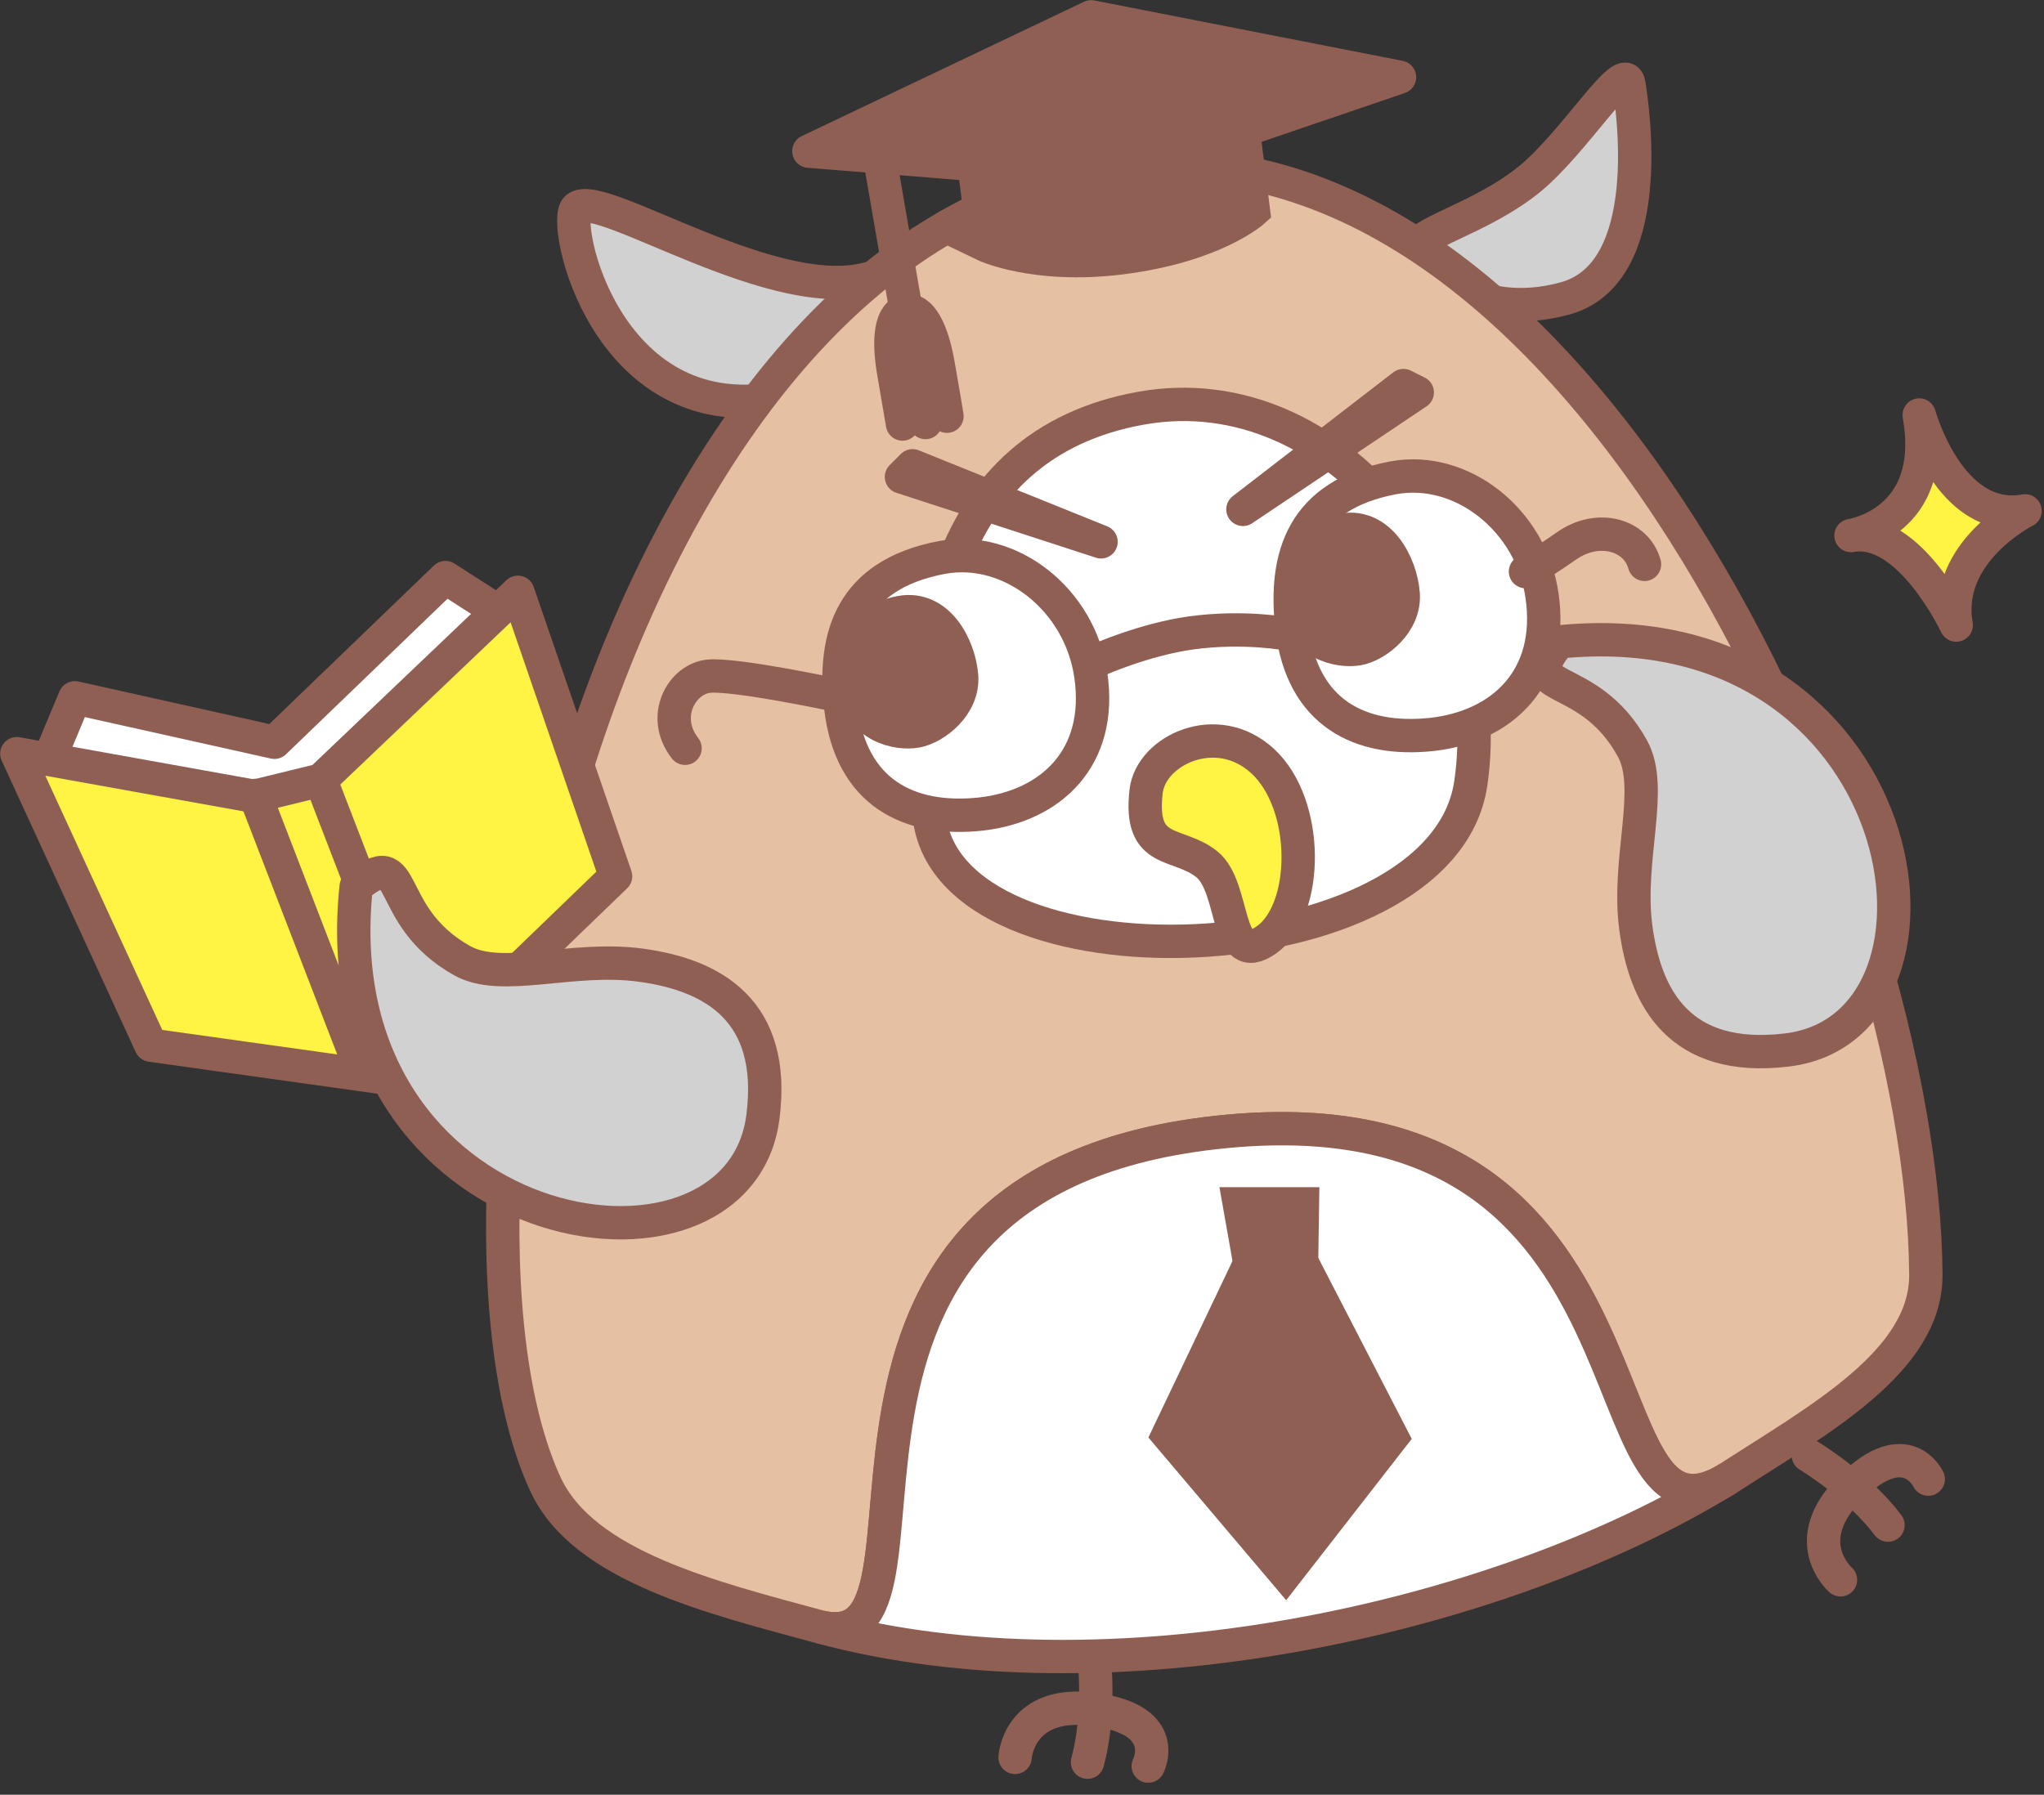
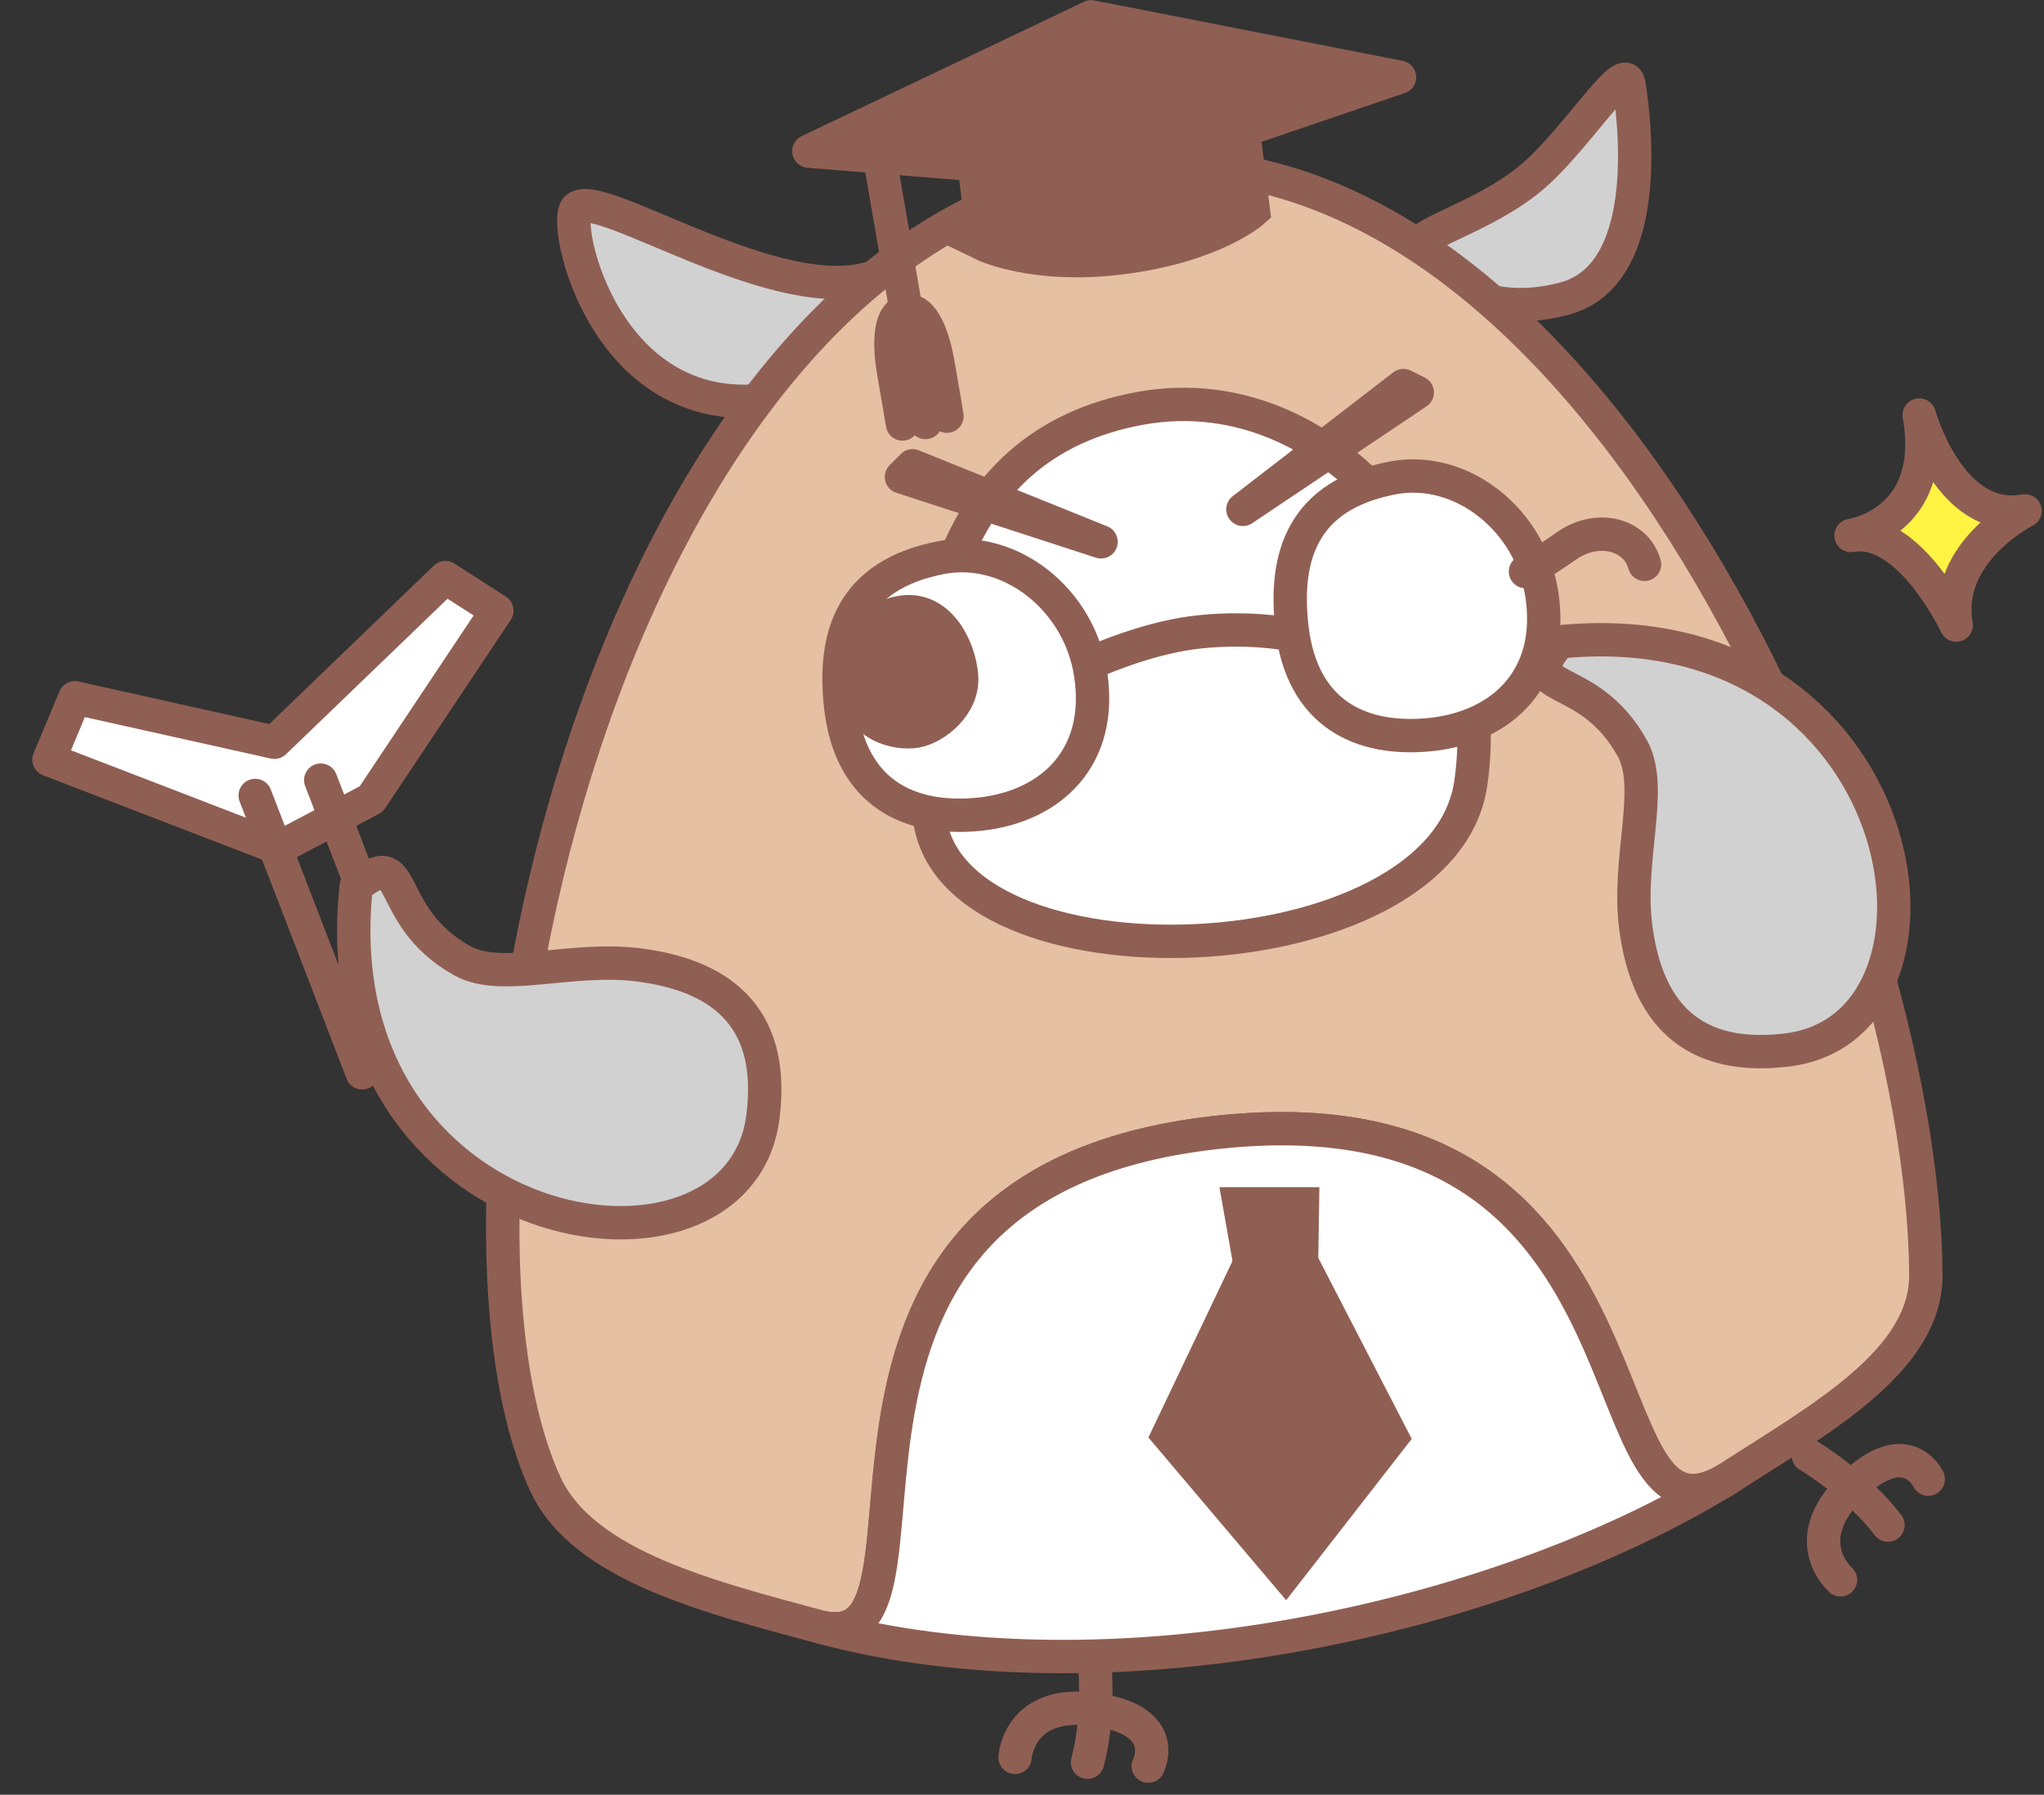
<svg xmlns="http://www.w3.org/2000/svg" width="115" height="101" viewBox="0 0 115 101" fill="none">
  <rect x="0" y="0" width="115" height="101" fill="#333333" stroke="none" />
  <g clip-path="url(#clip0_106_16129)">
    <path d="M43.7 22.425C34.06 24.082 31.557 12.464 32.454 11.703C33.79 10.57 43.835 17.436 49.196 15.576C50.397 15.153 49.027 21.495 43.7 22.425Z" fill="#D1D1D2" stroke="#905F53" stroke-width="1.877" stroke-miterlimit="10" stroke-linecap="round" />
    <path d="M91.644 4.735C91.847 5.987 93.268 15.356 88.059 16.793C82.833 18.214 80.009 14.916 79.739 14.037C79.468 13.174 83.324 12.329 86.097 10.046C88.651 7.931 91.425 3.281 91.644 4.735Z" fill="#D1D1D2" stroke="#905F53" stroke-width="1.877" stroke-miterlimit="10" stroke-linecap="round" />
    <path d="M62.996 9.47C89.226 6.274 108.201 49.585 108.353 71.722C108.387 76.61 102.366 79.874 97.242 83.188C88.752 88.702 94.57 61.237 68.999 63.672C41.704 66.277 54.675 93.572 46.152 91.56C40.047 89.902 32.842 88.16 30.695 83.544C23.034 67.038 33.586 13.039 62.996 9.47Z" fill="#E5C0A3" stroke="#905F53" stroke-width="1.877" stroke-miterlimit="10" stroke-linecap="round" />
    <path d="M61.389 0.947L45.509 8.507L62.505 9.877L78.74 4.346L61.389 0.947Z" fill="#905F53" stroke="#905F53" stroke-width="1.877" stroke-linecap="round" stroke-linejoin="round" />
    <path d="M55.352 13.766C55.352 13.766 58.159 15.119 63.063 14.51C68.34 13.851 70.522 11.872 70.522 11.872L69.591 4.465L54.438 6.359L55.369 13.766H55.352Z" fill="#905F53" stroke="#905F53" stroke-width="1.877" stroke-miterlimit="10" stroke-linecap="round" />
    <path d="M49.399 8.338L52.071 23.778" stroke="#905F53" stroke-width="1.877" stroke-miterlimit="10" stroke-linecap="round" />
    <path d="M50.972 17.487C50.972 17.487 49.67 17.47 50.295 21.038C50.904 24.623 50.803 23.998 50.803 23.998" stroke="#905F53" stroke-width="1.877" stroke-miterlimit="10" stroke-linecap="round" />
    <path d="M50.972 17.487C50.972 17.487 52.189 17.03 52.798 20.598C53.424 24.184 53.289 23.558 53.289 23.558" stroke="#905F53" stroke-width="1.877" stroke-miterlimit="10" stroke-linecap="round" />
    <path d="M69 63.672C94.57 61.237 88.617 88.516 97.242 83.188C84.085 91.306 62.151 95.889 46.152 91.56C54.676 93.589 41.704 66.277 69 63.672Z" fill="white" stroke="#905F53" stroke-width="1.877" stroke-miterlimit="10" stroke-linecap="round" />
    <path d="M64.231 22.966C75.257 21.021 84.373 33.045 82.749 44.089C81.126 55.132 53.187 56.079 52.274 45.831C51.446 36.563 52.765 24.995 64.231 22.966Z" fill="white" stroke="#905F53" stroke-width="1.877" stroke-miterlimit="10" stroke-linecap="round" />
    <path d="M53.001 31.371C56.84 30.661 60.764 33.739 61.372 38.001C62.049 42.634 59.14 45.374 55.166 45.814C51.175 46.236 47.86 44.647 47.302 39.793C46.845 35.785 47.894 32.335 53.001 31.371Z" fill="white" stroke="#905F53" stroke-width="1.877" stroke-miterlimit="10" stroke-linecap="round" />
    <path d="M50.667 34.466C52.798 34.077 53.965 36.377 54.101 38.034C54.236 39.692 52.612 40.96 51.547 41.146C50.481 41.332 48.401 40.892 47.995 38.626C47.59 36.343 48.909 34.787 50.667 34.466Z" fill="#905F53" stroke="#905F53" stroke-width="1.877" stroke-miterlimit="10" stroke-linecap="round" />
    <path d="M78.386 26.89C82.225 26.179 86.148 29.257 86.757 33.519C87.433 38.153 84.525 40.892 80.55 41.332C76.559 41.755 73.245 40.165 72.686 35.312C72.23 31.303 73.278 27.854 78.386 26.89Z" fill="white" stroke="#905F53" stroke-width="1.877" stroke-miterlimit="10" stroke-linecap="round" />
    <path d="M72.467 35.684C72.467 35.684 70.031 35.21 67.021 35.616C64.366 35.988 61.795 37.138 61.795 37.138" stroke="#905F53" stroke-width="1.877" stroke-miterlimit="10" stroke-linecap="round" />
-     <path d="M46.778 39.066C46.778 39.066 41.434 37.933 39.912 38.051C38.389 38.17 37.138 40.3 38.542 42.11" stroke="#905F53" stroke-width="1.877" stroke-miterlimit="10" stroke-linecap="round" />
    <path d="M92.524 31.76C92.05 30.052 89.868 29.494 88.127 30.728C86.385 31.946 85.827 32.166 85.827 32.166" stroke="#905F53" stroke-width="1.877" stroke-miterlimit="10" stroke-linecap="round" />
-     <path d="M75.511 29.832C77.642 29.443 78.808 31.743 78.944 33.401C79.079 35.058 77.456 36.326 76.407 36.512C75.342 36.698 73.261 36.259 72.856 33.992C72.45 31.709 73.769 30.154 75.528 29.832H75.511Z" fill="#905F53" stroke="#905F53" stroke-width="1.877" stroke-miterlimit="10" stroke-linecap="round" />
    <path d="M73.228 71.012L78.318 80.872L72.332 88.566L65.719 80.753L70.319 71.097L73.228 71.012Z" fill="#905F53" stroke="#905F53" stroke-width="1.877" stroke-miterlimit="10" stroke-linecap="round" />
    <path d="M73.278 67.748H69.727L70.319 71.097L73.228 71.012L73.278 67.748Z" fill="#905F53" stroke="#905F53" stroke-width="1.877" stroke-miterlimit="10" stroke-linecap="round" />
    <path d="M101.74 81.903C101.74 81.903 104.531 83.578 106.222 85.827" stroke="#905F53" stroke-width="1.877" stroke-miterlimit="10" stroke-linecap="round" />
    <path d="M103.55 88.905C103.55 88.905 101.047 86.723 104.159 83.679C107.271 80.635 108.488 83.239 108.488 83.239" stroke="#905F53" stroke-width="1.877" stroke-miterlimit="10" stroke-linecap="round" />
    <path d="M61.558 93.217C61.558 93.217 61.93 96.464 61.186 99.17" stroke="#905F53" stroke-width="1.877" stroke-miterlimit="10" stroke-linecap="round" />
    <path d="M57.111 98.899C57.111 98.899 57.297 95.585 61.626 96.21C65.939 96.819 64.603 99.39 64.603 99.39" stroke="#905F53" stroke-width="1.877" stroke-miterlimit="10" stroke-linecap="round" />
-     <path d="M64.484 44.528C64.755 42.212 68.475 40.453 71.046 42.837C73.684 45.273 73.65 51.175 71.266 52.883C68.881 54.574 69.541 49.957 67.9 48.638C66.26 47.319 64.061 48.181 64.484 44.528Z" fill="#FFF343" stroke="#905F53" stroke-width="1.877" stroke-miterlimit="10" stroke-linecap="round" />
    <path d="M2.756 42.753L4.211 39.269L15.44 41.772L25.063 32.504L27.955 34.364L20.886 44.968L15.66 47.725L2.756 42.753Z" fill="white" stroke="#905F53" stroke-width="1.877" stroke-linecap="round" stroke-linejoin="round" />
-     <path d="M8.49 58.819L0.947 42.414L14.307 44.816L18.045 43.903L29.139 33.333L34.635 49.314L24.066 59.512L21.292 60.611L8.49 58.819Z" fill="#FFF343" stroke="#905F53" stroke-width="1.877" stroke-linecap="round" stroke-linejoin="round" />
    <path d="M18.045 43.903L24.065 59.512" stroke="#905F53" stroke-width="1.877" stroke-linecap="round" stroke-linejoin="round" />
    <path d="M14.358 44.765L20.378 60.375" stroke="#905F53" stroke-width="1.877" stroke-linecap="round" stroke-linejoin="round" />
    <path d="M42.922 62.861C41.535 73.735 17.91 69.879 20.04 49.889C23.118 47.353 21.461 51.53 26.01 54.067C28.242 55.318 32.217 53.779 36.073 54.32C40.064 54.861 43.7 56.84 42.922 62.861Z" fill="#D1D1D2" stroke="#905F53" stroke-width="1.877" stroke-linecap="round" stroke-linejoin="round" />
    <path d="M100.54 59.089C111.431 57.77 107.727 34.128 87.721 36.123C85.167 39.184 89.344 37.561 91.847 42.127C93.082 44.376 91.526 48.334 92.033 52.189C92.558 56.181 94.502 59.816 100.54 59.089Z" fill="#D1D1D2" stroke="#905F53" stroke-width="1.877" stroke-linecap="round" stroke-linejoin="round" />
    <path d="M61.947 30.492L51.344 26.213L50.718 26.839L61.947 30.492Z" fill="#905F53" stroke="#905F53" stroke-width="1.877" stroke-linecap="round" stroke-linejoin="round" />
    <path d="M69.93 28.665L78.961 21.698L79.739 22.087L69.93 28.665Z" fill="#905F53" stroke="#905F53" stroke-width="1.877" stroke-linecap="round" stroke-linejoin="round" />
    <path d="M107.981 23.355C107.981 23.355 109.689 29.528 113.934 28.75C113.934 28.75 109.334 31.067 110.061 35.176C110.061 35.176 107.406 29.545 104.142 30.137C104.142 30.137 109.046 29.426 107.981 23.372V23.355Z" fill="#FFF343" stroke="#905F53" stroke-width="1.877" stroke-linecap="round" stroke-linejoin="round" />
  </g>
  <defs>
    <clipPath id="clip0_106_16129">
      <rect width="114.864" height="100.32" fill="white" />
    </clipPath>
  </defs>
</svg>